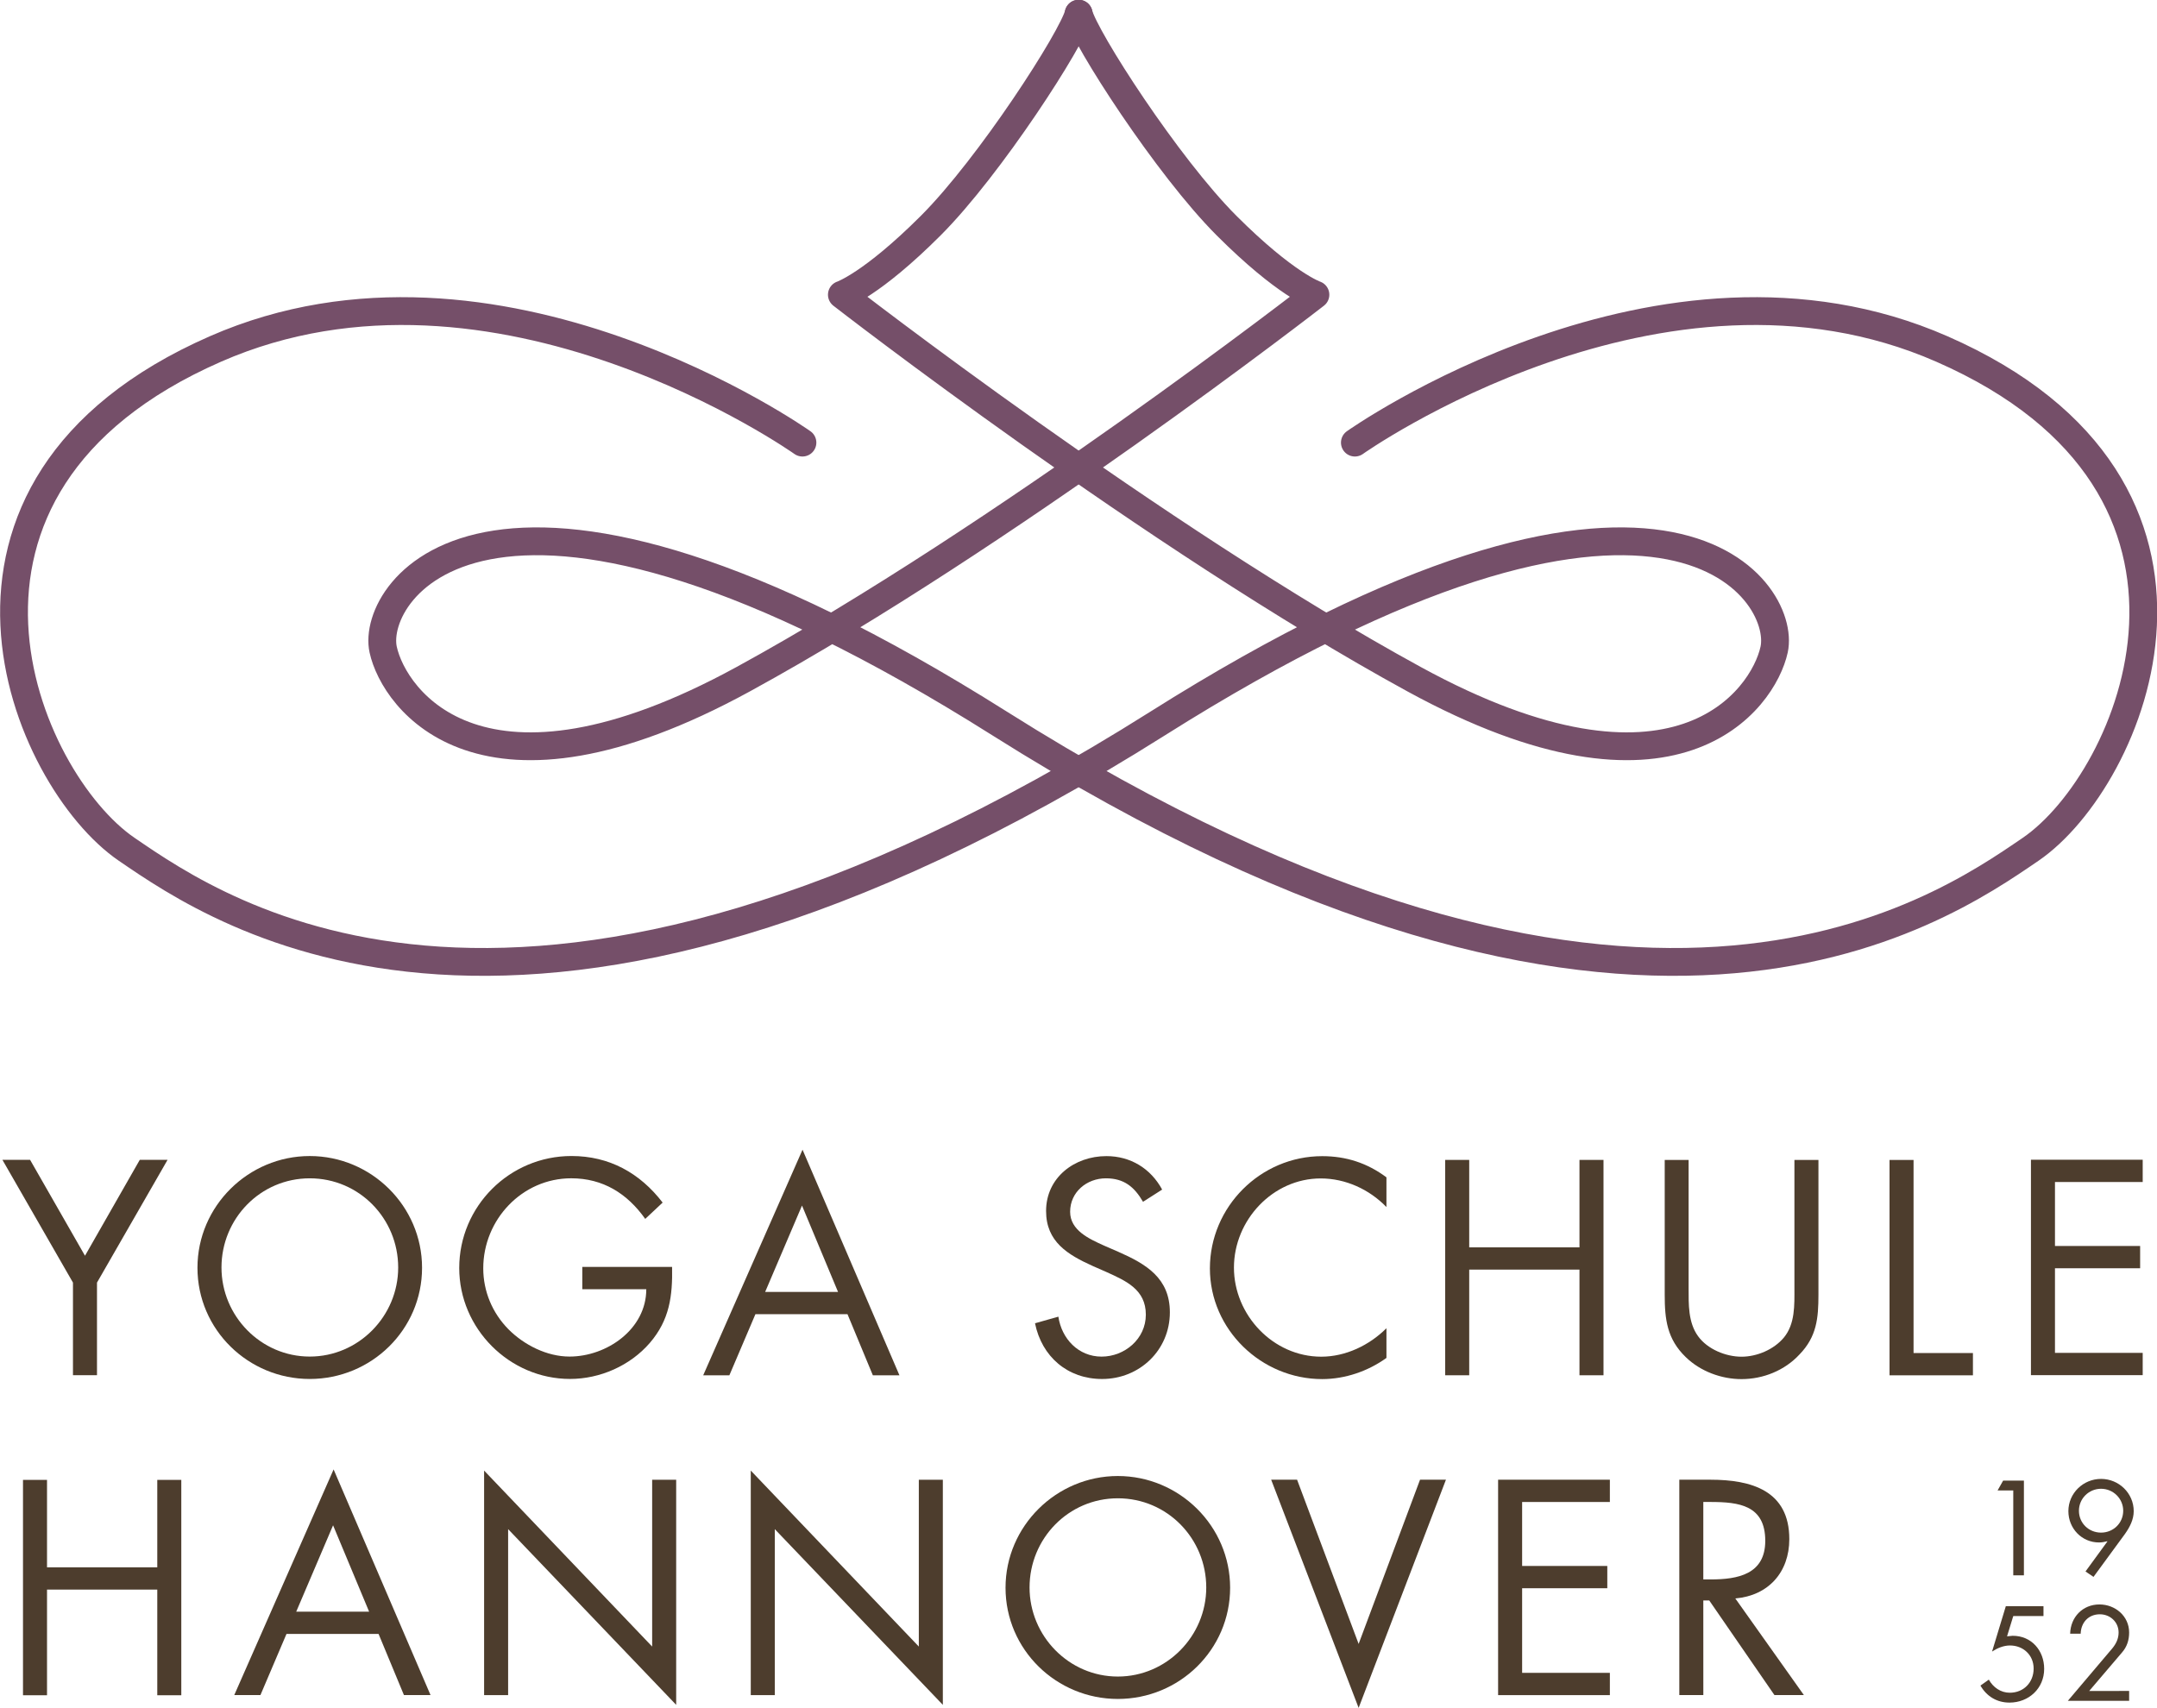
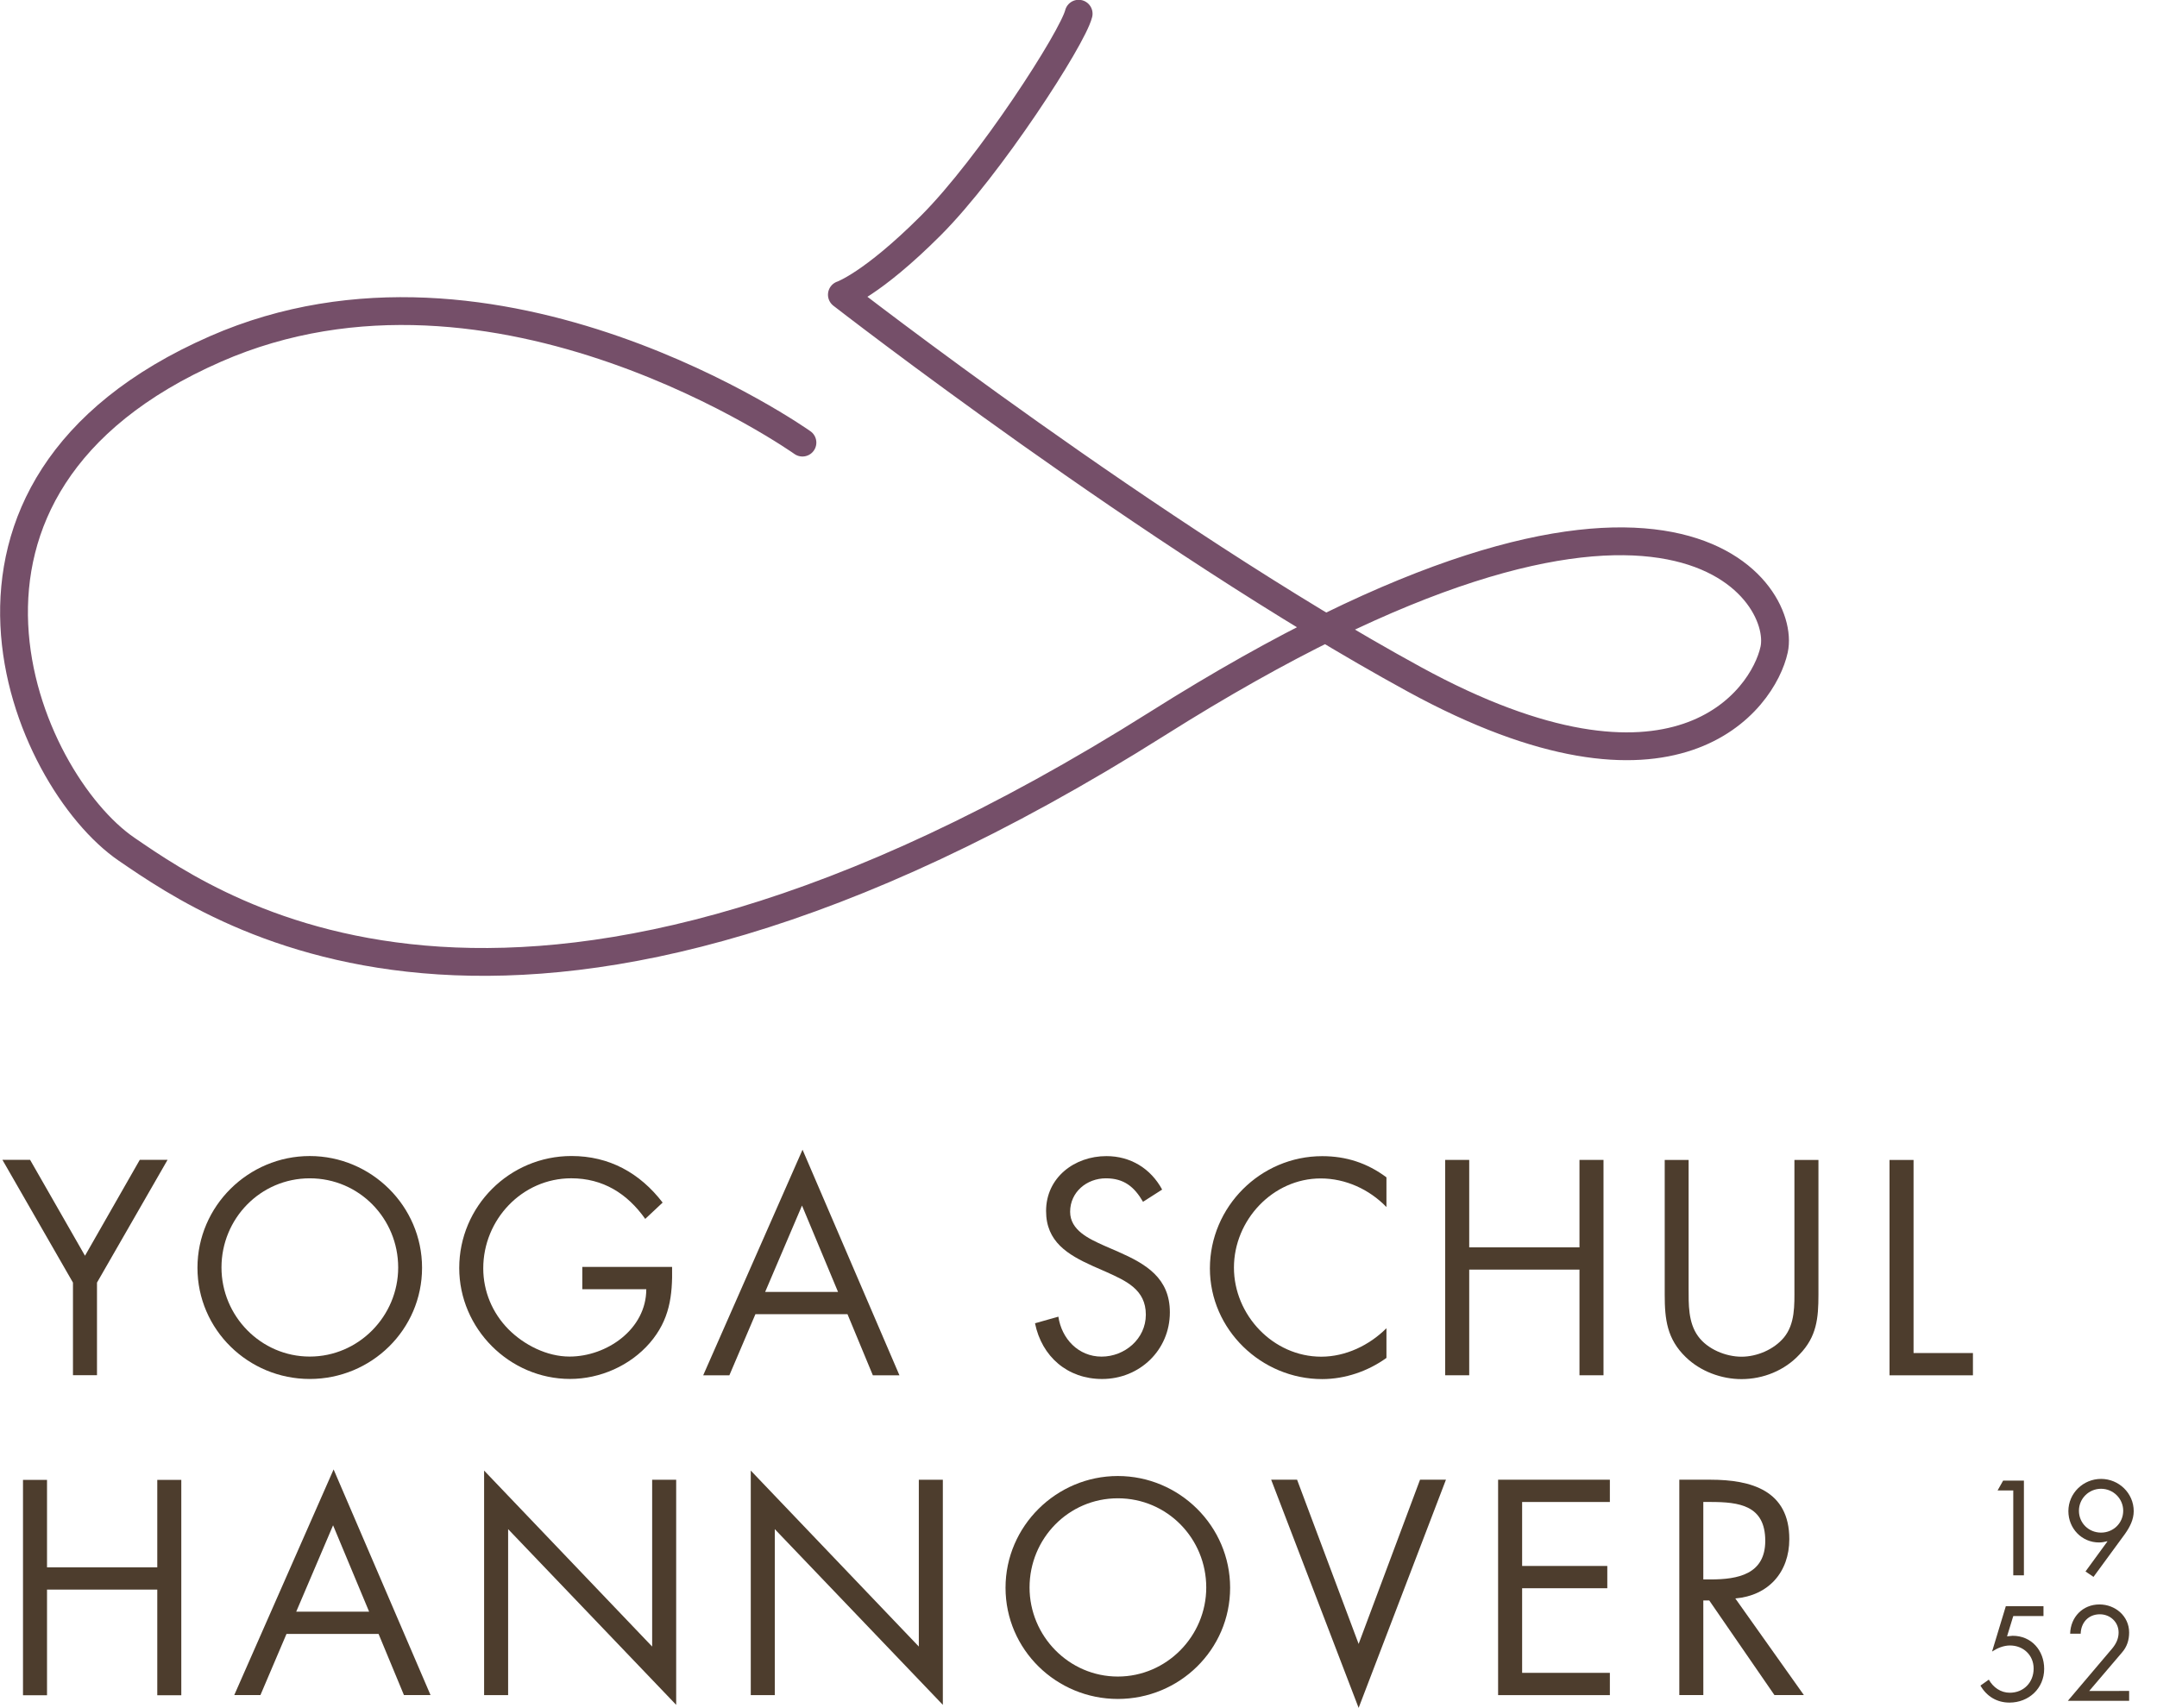
<svg xmlns="http://www.w3.org/2000/svg" width="88.088mm" height="69.769mm" version="1.1" viewBox="0 0 88.088 69.769">
  <g transform="translate(173.67 -113.62)">
    <g fill="#4d3d2d" stroke-width=".353">
      <path d="m-170.69 166.01v3.781h0.981v-3.781l2.883-5.016h-1.135l-2.238 3.919-2.243-3.919h-1.13z" />
      <path d="m-161.02 160.84c-2.508 0-4.586 2.045-4.586 4.564 0 2.53 2.078 4.542 4.586 4.542 2.514 0 4.586-2.012 4.586-4.542 0-2.519-2.073-4.564-4.586-4.564zm0 0.91c2.023 0 3.611 1.648 3.611 3.643 0 1.984-1.615 3.638-3.611 3.638s-3.605-1.654-3.605-3.638c0-1.995 1.587-3.643 3.605-3.643z" />
      <path d="m-149.89 165.37v0.91h2.613c0 1.632-1.61 2.751-3.136 2.751-0.921 0-1.858-0.474-2.497-1.119-0.656-0.667-1.025-1.549-1.025-2.486 0-1.984 1.582-3.677 3.594-3.677 1.295 0 2.288 0.623 3.021 1.659l0.711-0.667c-0.932-1.213-2.183-1.902-3.721-1.902-2.536 0-4.586 2.056-4.586 4.575 0 2.475 2.05 4.531 4.526 4.531 1.224 0 2.453-0.54 3.258-1.472 0.805-0.937 0.932-1.913 0.909-3.103z" />
      <path d="m-139.06 167.3 1.036 2.497h1.086l-3.958-9.216-4.057 9.216h1.069l1.064-2.497zm-0.386-0.909h-2.977l1.505-3.528z" />
      <path d="m-126.21 162.21c-0.469-0.865-1.295-1.367-2.276-1.367-1.306 0-2.464 0.876-2.464 2.243 0 1.257 0.887 1.786 1.913 2.249l0.54 0.237c0.816 0.369 1.621 0.722 1.621 1.747 0 0.992-0.865 1.714-1.808 1.714-0.948 0-1.632-0.733-1.764-1.632l-0.954 0.27c0.276 1.361 1.328 2.276 2.74 2.276 1.532 0 2.767-1.18 2.767-2.723 0-1.4-0.97-1.973-2.111-2.475l-0.584-0.254c-0.595-0.27-1.378-0.617-1.378-1.378 0-0.805 0.678-1.367 1.461-1.367 0.744 0 1.163 0.353 1.516 0.959z" />
      <path d="m-117.05 161.71c-0.783-0.584-1.643-0.865-2.624-0.865-2.519 0-4.586 2.067-4.586 4.586 0 2.497 2.1 4.52 4.586 4.52 0.932 0 1.869-0.32 2.624-0.865v-1.213c-0.7 0.7-1.67 1.163-2.662 1.163-1.968 0-3.566-1.703-3.566-3.638 0-1.94 1.587-3.643 3.544-3.643 1.014 0 1.984 0.446 2.684 1.169z" />
      <path d="m-113.67 164.57v-3.572h-0.981v8.797h0.981v-4.316h4.503v4.316h0.981v-8.797h-0.981v3.572z" />
      <path d="m-104.71 161h-0.976v5.507c0 1.003 0.094 1.808 0.86 2.547 0.595 0.579 1.45 0.898 2.276 0.898 0.887 0 1.764-0.353 2.37-1.009 0.7-0.722 0.772-1.477 0.772-2.436v-5.507h-0.981v5.237c0 0.689 0.033 1.461-0.435 2.023-0.408 0.485-1.097 0.777-1.725 0.777-0.639 0-1.389-0.303-1.775-0.838-0.408-0.562-0.386-1.306-0.386-1.962z" />
      <path d="m-95.524 161h-0.981v8.797h3.406v-0.91h-2.425z" />
-       <path d="m-90.73 169.79h4.564v-0.91h-3.583v-3.456h3.478v-0.91h-3.478v-2.613h3.583v-0.91h-4.564z" />
      <path d="m-171.75 177.64v-3.572h-0.981v8.797h0.981v-4.316h4.503v4.316h0.981v-8.797h-0.981v3.572z" />
      <path d="m-158.21 180.36 1.036 2.497h1.086l-3.958-9.216-4.057 9.216h1.069l1.064-2.497zm-0.386-0.909h-2.977l1.505-3.528z" />
      <path d="m-153.9 182.86h0.981v-6.78l6.863 7.177v-9.194h-0.981v6.813l-6.863-7.188z" />
      <path d="m-143.01 182.86h0.981v-6.78l6.863 7.177v-9.194h-0.981v6.813l-6.863-7.188z" />
      <path d="m-128.02 173.91c-2.508 0-4.586 2.045-4.586 4.564 0 2.53 2.078 4.542 4.586 4.542 2.514 0 4.586-2.012 4.586-4.542 0-2.519-2.073-4.564-4.586-4.564zm0 0.91c2.023 0 3.611 1.648 3.611 3.643 0 1.984-1.615 3.638-3.611 3.638s-3.605-1.654-3.605-3.638c0-1.995 1.587-3.643 3.605-3.643z" />
      <path d="m-120.7 174.06h-1.058l3.572 9.321 3.566-9.321h-1.058l-2.508 6.708z" />
      <path d="m-112.49 182.86h4.564v-0.91h-3.583v-3.456h3.478v-0.91h-3.478v-2.613h3.583v-0.91h-4.564z" />
      <path d="m-104.11 174.97h0.292c1.174 0 2.238 0.138 2.238 1.587 0 1.367-1.119 1.577-2.227 1.577h-0.303zm0 4.024h0.243l2.662 3.864h1.202l-2.8-3.947c1.351-0.116 2.205-1.069 2.205-2.425 0-1.984-1.554-2.425-3.219-2.425h-1.273v8.797h0.981z" />
    </g>
    <path d="m-129.62 114.18c-0.248 0.996-3.626 6.242-6.043 8.658s-3.626 2.82-3.626 2.82 12.69 9.865 23.366 15.704c10.677 5.839 14.257 0.846 14.705-1.208 0.528-2.416-4.432-10.067-25.18 3.021-25.921 16.35-38.272 7.752-42.1 5.135-4.155-2.841-9.288-14.775 3.627-20.436 11.482-5.034 23.971 3.825 23.971 3.825" fill="none" stroke="#754f69" stroke-linecap="round" stroke-linejoin="round" stroke-width="1.136" />
-     <path d="m-129.62 114.18c0.248 0.996 3.626 6.242 6.043 8.658s3.626 2.82 3.626 2.82-12.69 9.865-23.366 15.704c-10.677 5.839-14.257 0.846-14.705-1.208-0.528-2.416 4.432-10.067 25.18 3.021 25.921 16.35 38.272 7.752 42.1 5.135 4.155-2.841 9.288-14.775-3.627-20.436-11.482-5.034-23.97 3.825-23.97 3.825" fill="none" stroke="#754f69" stroke-linecap="round" stroke-linejoin="round" stroke-width="1.136" />
    <g fill="#4d3d2d" stroke-width=".353">
      <path d="m-91.452 174.5v3.467h0.435v-3.869h-0.849l-0.226 0.402z" />
      <path d="m-88.175 178.03 1.284-1.753c0.198-0.281 0.358-0.584 0.358-0.932 0-0.733-0.606-1.317-1.334-1.317-0.728 0-1.334 0.584-1.334 1.317 0 0.706 0.546 1.279 1.251 1.279 0.116 0 0.232-0.022 0.336-0.05l0.005 0.011-0.893 1.224zm0.309-3.599c0.496 0 0.904 0.402 0.904 0.898 0 0.507-0.408 0.893-0.904 0.893-0.502 0-0.904-0.386-0.904-0.893 0-0.496 0.402-0.898 0.904-0.898z" />
      <path d="m-90.218 179.63v-0.402h-1.538l-0.562 1.852c0.22-0.143 0.469-0.248 0.733-0.248 0.54 0 0.965 0.391 0.965 0.943 0 0.562-0.402 0.987-0.976 0.987-0.369 0-0.678-0.22-0.854-0.535l-0.342 0.243c0.254 0.441 0.672 0.695 1.185 0.695 0.788 0 1.417-0.579 1.417-1.378 0-0.75-0.518-1.351-1.284-1.351l-0.232 0.022 0.254-0.827z" />
      <path d="m-88.351 182.69 1.339-1.571c0.204-0.232 0.292-0.507 0.292-0.816 0-0.672-0.568-1.147-1.213-1.147-0.684 0-1.18 0.518-1.196 1.196h0.43c0.011-0.452 0.314-0.794 0.783-0.794 0.419 0 0.766 0.314 0.766 0.744 0 0.254-0.105 0.463-0.259 0.65l-1.813 2.139h2.502v-0.402z" />
    </g>
  </g>
</svg>